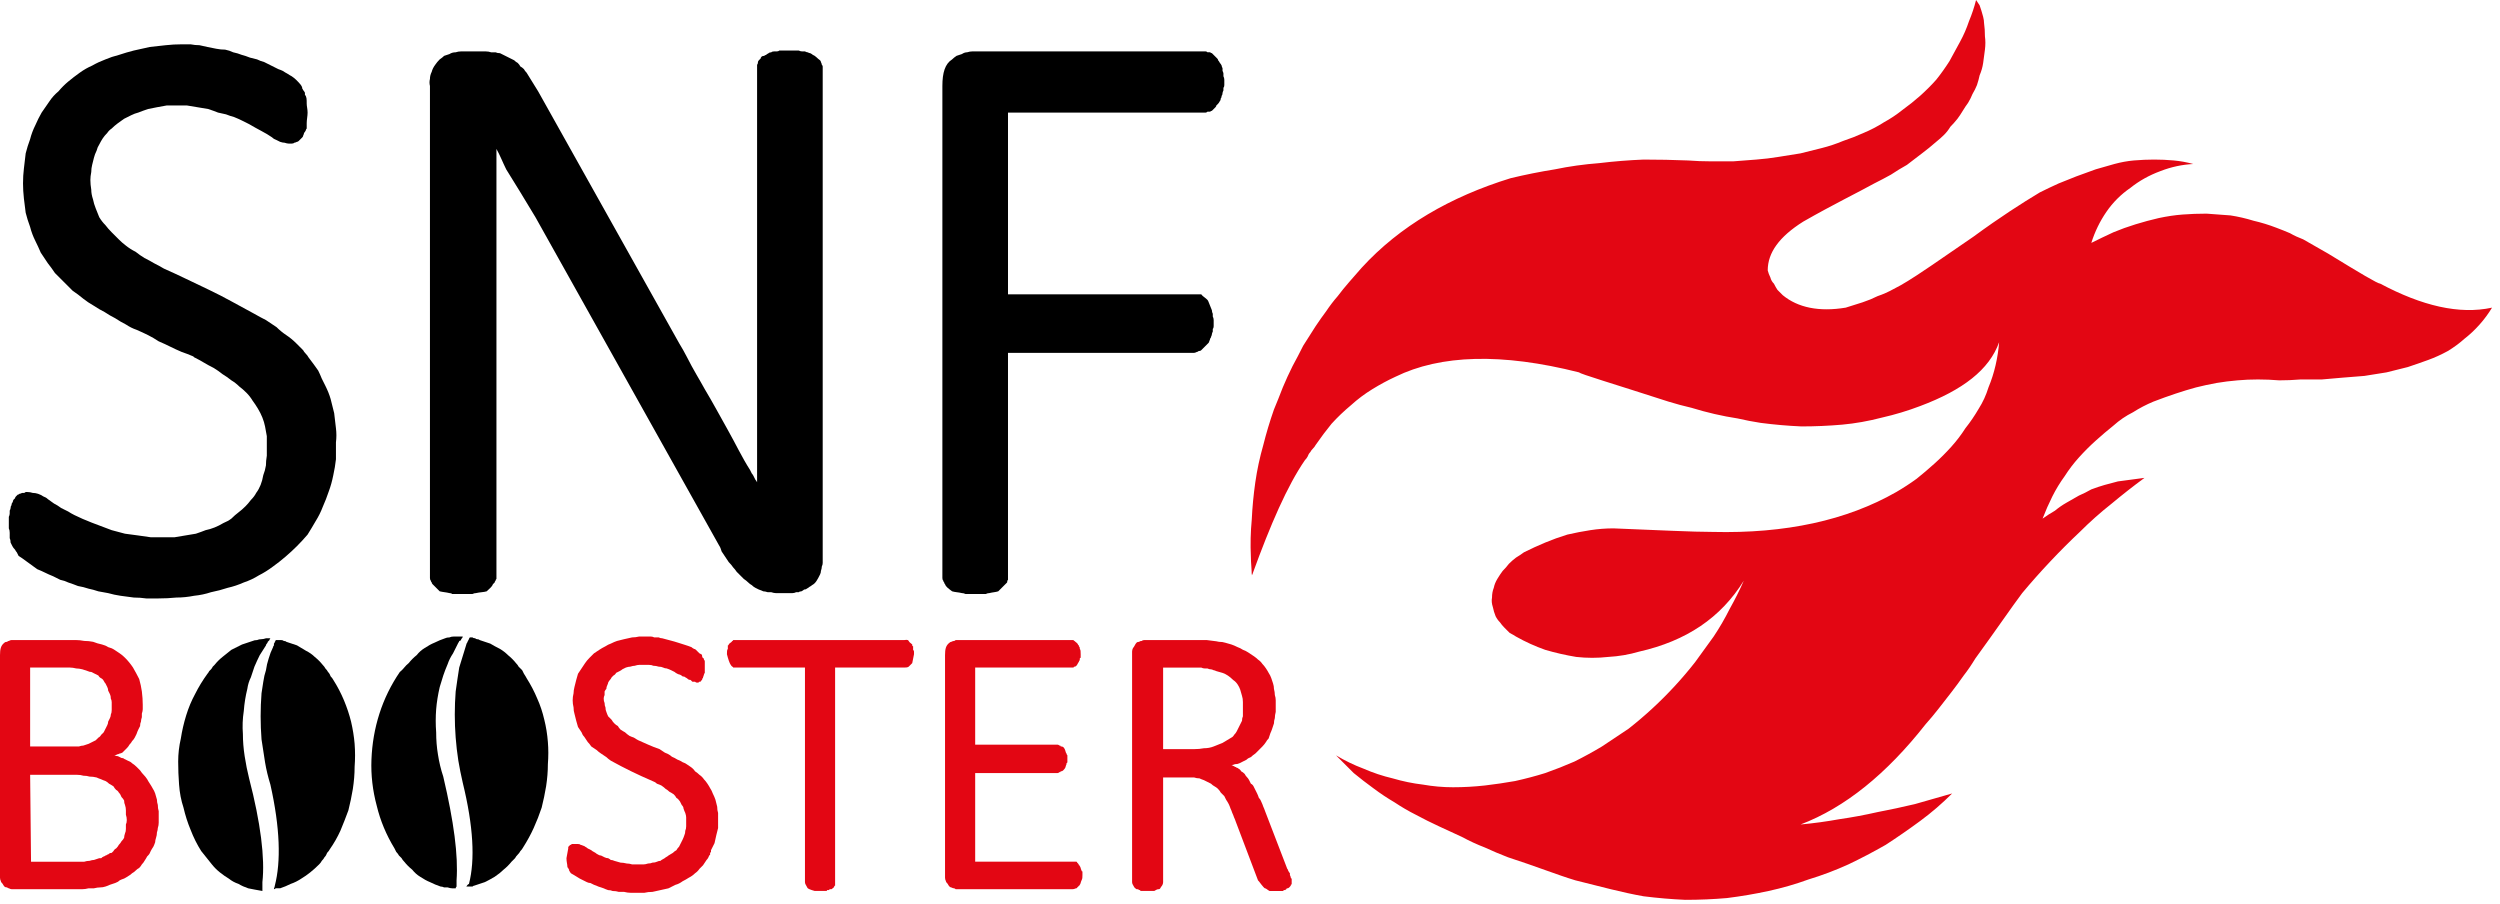
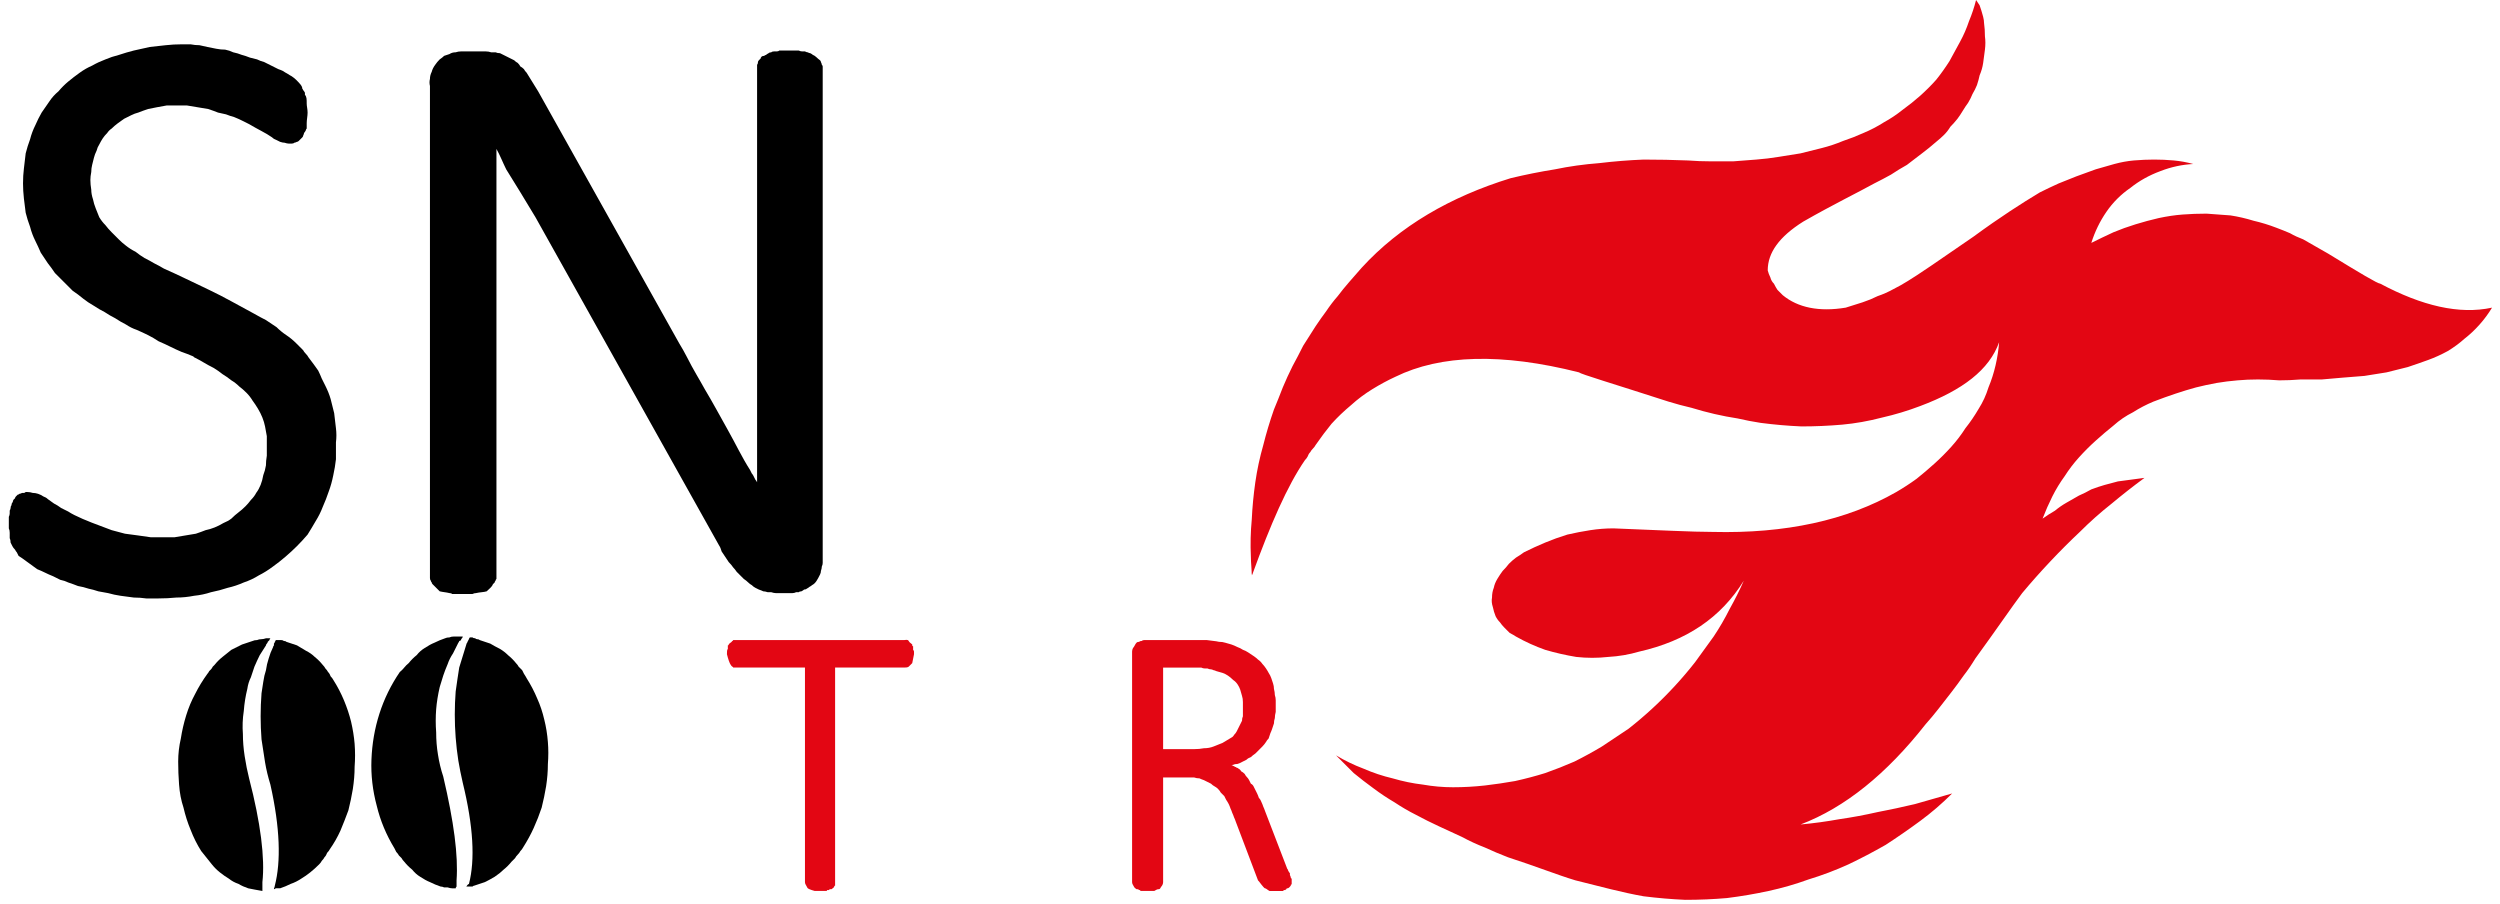
<svg xmlns="http://www.w3.org/2000/svg" version="1.2" viewBox="0 0 282 102" width="282" height="102">
  <title>snf_logo</title>
  <style>
		.s0 { fill: #e30613 } 
		.s1 { fill: #000000 } 
	</style>
  <path class="s0" d="m103.1 73.8q0-0.1 0-0.2 0 0 0-0.1 0-0.1-0.1-0.2 0 0 0-0.1 0-0.1 0-0.1 0-0.1 0-0.2-0.1 0-0.1-0.1 0 0 0-0.1c-0.2-0.2-0.3-0.2-0.4-0.4-0.1-0.2-0.4-0.1-0.5-0.1h-18.9q-0.1 0-0.1 0-0.1 0-0.2 0 0 0-0.1 0 0 0.1-0.1 0.1c-0.1 0.2-0.3 0.2-0.4 0.4q0 0.1-0.1 0.1 0 0.1 0 0.1 0 0.1 0 0.2 0 0 0 0.1c-0.1 0.1-0.1 0.3-0.1 0.6q0 0 0 0c0.3 1.2 0.5 1.3 0.6 1.4q0.1 0 0.1 0.1 0.1 0 0.1 0 0.1 0 0.2 0 0 0 0.1 0h7.7v24.2c0 0.2 0.1 0.3 0.2 0.5 0.1 0.2 0.1 0.2 0.3 0.3 0.2 0.1 0.3 0.1 0.6 0.2h1.3q0.1 0 0.1-0.1 0.1 0 0.2 0 0.1-0.1 0.1-0.1 0.1 0 0.2 0 0.3-0.2 0.3-0.3 0-0.1 0.1-0.1 0-0.1 0-0.1 0-0.1 0-0.2 0 0 0-0.1v-24.2h7.8c0.1 0 0.4 0 0.5-0.1 0.1-0.1 0.2-0.2 0.4-0.4q0 0 0 0z" />
-   <path class="s0" d="m108.1 72.2q-0.1 0-0.3 0-0.1 0.1-0.2 0.1-0.1 0-0.3 0.1-0.1 0-0.2 0.1c-0.4 0.3-0.5 0.7-0.5 1.4v24.7q0 0.2 0 0.4 0 0.2 0.1 0.4 0 0.1 0.2 0.3 0.1 0.2 0.2 0.3 0.1 0.1 0.2 0.1 0.2 0.1 0.3 0.1 0.1 0 0.2 0.1 0.2 0 0.3 0h12.9c0.2 0 0.3-0.1 0.4-0.1q0.1 0 0.1-0.1 0.1 0 0.1-0.1 0.1 0 0.1-0.1 0.1 0 0.1-0.1c0.1-0.1 0.1-0.3 0.2-0.5 0.1-0.2 0.1-0.3 0.1-0.6q0-0.1 0-0.1 0-0.1 0-0.2 0 0 0-0.1-0.1 0-0.1-0.1c-0.1-0.2-0.1-0.4-0.2-0.5q0-0.1-0.1-0.1 0-0.1-0.1-0.2 0 0-0.1-0.1 0-0.1-0.1-0.1h-11.4v-10h9.2q0.1 0 0.1 0 0.1 0 0.2-0.1 0 0 0.1 0 0-0.1 0.1-0.1c0.2 0 0.3-0.2 0.4-0.3 0.1-0.1 0.1-0.3 0.2-0.5q0-0.1 0-0.1 0.1-0.1 0.1-0.1 0-0.1 0-0.2 0 0 0-0.1 0-0.1 0-0.2 0-0.1 0-0.2 0 0 0-0.1-0.1-0.1-0.1-0.2c-0.1-0.1-0.1-0.3-0.2-0.5-0.1-0.2-0.2-0.3-0.4-0.3q-0.1 0-0.1-0.1-0.1 0-0.1 0-0.1-0.1-0.2-0.1 0 0-0.1 0h-9.2v-8.7h10.7q0.1 0 0.1 0 0.1 0 0.2 0 0 0 0.1 0 0-0.1 0.1-0.1c0.2 0 0.3-0.2 0.4-0.4q0-0.1 0.1-0.1 0-0.1 0-0.1 0.1-0.1 0.1-0.2 0 0 0-0.1 0-0.1 0.1-0.1 0-0.1 0-0.1 0-0.1 0-0.2 0 0 0-0.1c0-0.3 0-0.5-0.1-0.6q0-0.1 0-0.1 0-0.1-0.1-0.2 0 0 0-0.1-0.1 0-0.1-0.1c-0.1-0.2-0.2-0.2-0.4-0.4q-0.1 0-0.1-0.1-0.1 0-0.1 0-0.1 0-0.2 0 0 0-0.1 0z" />
  <path class="s0" d="m128.2 72.5q-0.1 0.1-0.2 0.3-0.1 0.2-0.2 0.3-0.1 0.2-0.1 0.4 0 0.2 0 0.4v25.6c0 0.2 0.1 0.3 0.2 0.5 0.1 0.2 0.2 0.2 0.3 0.3q0.1 0 0.1 0 0.1 0 0.2 0.1 0 0 0.1 0 0 0.1 0.1 0.1h1.5c0.2-0.1 0.3-0.2 0.5-0.2 0.2 0 0.2-0.2 0.3-0.3 0.1-0.1 0.2-0.3 0.2-0.5v-11.8h2.4q0.3 0 0.6 0 0.2 0 0.5 0 0.3 0.1 0.6 0.1 0.2 0.1 0.5 0.2 0.2 0.1 0.4 0.2 0.2 0.1 0.4 0.2 0.2 0.2 0.4 0.3 0.2 0.1 0.4 0.3 0.2 0.2 0.3 0.4 0.2 0.2 0.4 0.4 0.1 0.2 0.2 0.4 0.2 0.3 0.3 0.5 0.1 0.2 0.2 0.5 0.1 0.2 0.2 0.5 0.1 0.2 0.2 0.5 0.1 0.2 0.2 0.5l2.5 6.6c0.2 0.2 0.3 0.4 0.4 0.5 0.1 0.1 0.3 0.4 0.4 0.4 0.1 0 0.3 0.2 0.5 0.3h1.5q0.1 0 0.1-0.1 0.1 0 0.2 0 0-0.1 0.1-0.1 0-0.1 0.1-0.1c0.2 0 0.3-0.2 0.4-0.3q0 0 0-0.1 0.1 0 0.1-0.1 0 0 0-0.1 0 0 0-0.1 0-0.1 0-0.1 0-0.1 0-0.2 0 0 0-0.1-0.1 0-0.1-0.1 0-0.1-0.1-0.3 0-0.1 0-0.2-0.1-0.1-0.2-0.3 0-0.1-0.1-0.2l-2.5-6.5q-0.1-0.3-0.2-0.5-0.1-0.3-0.2-0.5-0.1-0.3-0.3-0.5-0.1-0.3-0.2-0.5-0.1-0.2-0.2-0.4-0.1-0.2-0.2-0.4-0.1-0.2-0.3-0.3-0.1-0.2-0.2-0.4-0.1-0.2-0.3-0.4-0.1-0.1-0.2-0.3-0.2-0.2-0.4-0.3-0.1-0.2-0.3-0.3-0.1-0.1-0.2-0.1-0.1-0.1-0.2-0.1-0.1-0.1-0.2-0.1-0.1-0.1-0.2-0.1 0.2 0 0.4-0.1 0.3 0 0.5-0.1 0.2-0.1 0.4-0.2 0.2-0.1 0.4-0.2 0.2-0.2 0.5-0.3 0.2-0.2 0.5-0.4 0.2-0.2 0.4-0.4 0.2-0.2 0.4-0.4 0.2-0.2 0.4-0.5 0.1-0.2 0.3-0.4 0.1-0.3 0.2-0.6 0.1-0.2 0.2-0.5 0.1-0.3 0.2-0.6 0-0.3 0.1-0.6 0-0.3 0.1-0.7 0-0.3 0-0.6 0-0.3 0-0.7 0-0.3-0.1-0.6 0-0.3-0.1-0.7 0-0.3-0.1-0.6-0.1-0.3-0.2-0.6-0.1-0.3-0.3-0.6-0.1-0.2-0.3-0.5-0.2-0.3-0.4-0.5-0.2-0.3-0.5-0.5-0.2-0.2-0.5-0.4-0.3-0.2-0.6-0.4-0.3-0.2-0.6-0.3-0.3-0.2-0.6-0.3-0.4-0.2-0.7-0.3-0.3-0.1-0.7-0.2-0.3-0.1-0.7-0.1c-0.4-0.1-0.8-0.1-1.4-0.2h-6.7q-0.2 0-0.3 0-0.2 0-0.3 0.1-0.2 0-0.3 0.1-0.2 0-0.3 0.1zm11.4 4.7q0.2 0.3 0.3 0.6 0.1 0.4 0.2 0.7 0.1 0.3 0.1 0.7 0 0.3 0 0.7 0 0.2 0 0.5 0 0.2 0 0.4-0.1 0.2-0.1 0.5-0.1 0.2-0.2 0.4-0.1 0.2-0.2 0.4-0.1 0.2-0.2 0.4-0.1 0.2-0.3 0.4-0.1 0.2-0.3 0.3-0.5 0.3-1 0.6-0.5 0.2-1 0.4-0.5 0.2-1.1 0.2-0.5 0.1-1.1 0.1h-3.5v-9.2h2.9q0.2 0 0.5 0 0.2 0 0.4 0 0.2 0 0.5 0 0.2 0.1 0.4 0.1 0.2 0 0.3 0 0.2 0.1 0.4 0.1 0.1 0 0.3 0.1 0.1 0 0.3 0.1 0.4 0.1 0.7 0.2 0.3 0.1 0.6 0.3 0.3 0.2 0.6 0.5 0.3 0.2 0.5 0.5z" />
  <path class="s1" d="m31.1 72.2q0 0.1-0.1 0.2 0 0.1-0.1 0.2 0 0.1 0 0.2-0.1 0.1-0.1 0.2-0.3 0.6-0.5 1.3-0.2 0.6-0.3 1.3-0.2 0.6-0.3 1.3-0.1 0.6-0.2 1.3-0.1 1.3-0.1 2.6 0 1.3 0.1 2.6 0.2 1.3 0.4 2.6 0.2 1.2 0.6 2.5c1.1 4.9 1.2 8.7 0.5 11.4 0 0.1-0.1 0.3-0.1 0.4q0.1 0 0.2-0.1 0.1 0 0.1 0 0.1 0 0.2 0 0.1 0 0.2 0 0.6-0.2 1.2-0.5 0.6-0.2 1.2-0.6 0.5-0.3 1-0.7 0.5-0.4 1-0.9 0.2-0.2 0.3-0.4 0.2-0.2 0.3-0.4 0.2-0.2 0.3-0.5 0.2-0.2 0.3-0.4 0.7-1 1.2-2.1 0.5-1.2 0.9-2.3 0.3-1.2 0.5-2.4 0.2-1.3 0.2-2.5 0.1-1.3 0-2.6-0.1-1.2-0.4-2.5-0.3-1.2-0.8-2.4-0.5-1.2-1.2-2.3-0.1-0.2-0.3-0.4-0.1-0.3-0.3-0.5-0.1-0.2-0.3-0.4-0.1-0.2-0.3-0.4-0.4-0.5-0.9-0.9-0.4-0.4-1-0.7-0.5-0.3-1-0.6-0.6-0.2-1.2-0.4-0.1-0.1-0.3-0.1-0.1-0.1-0.3-0.1-0.1 0-0.3 0-0.1 0-0.3 0z" />
  <path class="s1" d="m30 72.8q0-0.1 0.1-0.2 0.1-0.1 0.1-0.2 0.1-0.1 0.2-0.2 0-0.1 0.1-0.2-0.3 0-0.5 0-0.3 0.1-0.5 0.1-0.3 0-0.5 0.1-0.3 0-0.5 0.1-0.6 0.2-1.2 0.4-0.6 0.3-1.2 0.6-0.5 0.4-1 0.8-0.5 0.4-0.9 0.9-0.1 0.1-0.2 0.2-0.1 0.2-0.2 0.3-0.1 0.1-0.2 0.2-0.1 0.2-0.2 0.3-0.8 1.1-1.4 2.3-0.6 1.1-1 2.4-0.4 1.3-0.6 2.6-0.3 1.3-0.3 2.6 0 1.3 0.1 2.6 0.1 1.4 0.5 2.6 0.3 1.3 0.8 2.5 0.5 1.3 1.2 2.4l1.2 1.5q0.4 0.5 0.9 0.9 0.5 0.4 1 0.7 0.5 0.4 1.1 0.6 0.5 0.3 1.1 0.5c0.5 0.1 1 0.2 1.6 0.3v-1c0.3-2.7-0.2-6.7-1.5-11.7q-0.3-1.2-0.5-2.5-0.2-1.3-0.2-2.5-0.1-1.3 0.1-2.6 0.1-1.3 0.4-2.5 0.1-0.7 0.4-1.3 0.2-0.6 0.4-1.2 0.3-0.7 0.6-1.3 0.3-0.5 0.7-1.1z" />
  <path class="s1" d="m53 71.9q-0.1 0.1-0.1 0.2-0.1 0.1-0.1 0.2-0.1 0.1-0.1 0.2-0.1 0.1-0.1 0.2-0.2 0.6-0.4 1.3-0.2 0.6-0.4 1.3-0.1 0.7-0.2 1.3-0.1 0.7-0.2 1.4-0.1 1.3-0.1 2.6 0 1.3 0.1 2.6 0.1 1.3 0.3 2.6 0.2 1.2 0.5 2.5c1.2 4.9 1.4 8.7 0.7 11.4-0.2 0.1-0.2 0.2-0.3 0.3q0.1 0 0.2 0 0.1 0 0.3 0 0.1 0 0.2 0 0.1-0.1 0.2-0.1 0.6-0.2 1.2-0.4 0.6-0.3 1.1-0.6 0.6-0.4 1-0.8 0.5-0.4 0.9-0.9 0.2-0.2 0.4-0.4 0.1-0.2 0.3-0.4 0.2-0.2 0.3-0.4 0.2-0.2 0.3-0.4 0.7-1.1 1.2-2.2 0.5-1.1 0.9-2.3 0.3-1.2 0.5-2.4 0.2-1.3 0.2-2.5 0.1-1.3 0-2.5-0.1-1.3-0.4-2.5-0.3-1.3-0.8-2.4-0.5-1.2-1.2-2.3-0.1-0.2-0.3-0.5-0.1-0.2-0.2-0.4-0.2-0.2-0.4-0.4-0.1-0.2-0.3-0.4-0.4-0.5-0.9-0.9-0.4-0.4-0.9-0.7-0.6-0.3-1.1-0.6-0.6-0.2-1.2-0.4-0.1-0.1-0.3-0.1-0.1 0-0.2-0.1-0.2 0-0.3-0.1-0.2 0-0.3 0z" />
  <path class="s1" d="m52.2 71.8q-0.3 0-0.5 0-0.3 0-0.5 0-0.3 0-0.5 0.1-0.3 0-0.5 0.1-0.6 0.2-1.2 0.5-0.5 0.2-1.1 0.6-0.5 0.3-0.9 0.8-0.5 0.4-0.9 0.9c-0.4 0.3-0.6 0.7-1 1q-1.5 2.2-2.3 4.7-0.8 2.5-0.9 5.2-0.1 2.6 0.6 5.2 0.6 2.5 2 4.8 0.1 0.2 0.2 0.4 0.2 0.2 0.3 0.4 0.2 0.2 0.3 0.3 0.1 0.2 0.3 0.4 0.4 0.5 0.9 0.9 0.4 0.5 0.9 0.8 0.6 0.4 1.1 0.6 0.6 0.3 1.2 0.5 0.2 0 0.4 0.1 0.2 0 0.4 0 0.3 0.1 0.5 0.1 0.2 0 0.4 0 0-0.1 0.1-0.2 0-0.1 0-0.2 0-0.2 0-0.3 0-0.1 0-0.2c0.2-2.8-0.3-6.6-1.5-11.7q-0.4-1.2-0.6-2.5-0.2-1.2-0.2-2.5-0.1-1.3 0-2.6 0.1-1.2 0.4-2.5 0.2-0.7 0.4-1.3 0.2-0.6 0.5-1.3 0.2-0.6 0.6-1.2 0.3-0.6 0.6-1.2 0.1-0.1 0.1-0.2 0.1 0 0.2-0.1 0-0.1 0.1-0.2 0.1-0.1 0.1-0.2z" />
-   <path class="s0" d="m78.9 73.7q-0.1-0.1-0.2-0.2-0.1-0.1-0.2-0.2-0.1-0.1-0.2-0.1-0.2-0.1-0.3-0.2c-0.5-0.2-0.9-0.3-1.5-0.5-0.6-0.2-1.1-0.3-1.8-0.5q-0.2 0-0.4-0.1-0.2 0-0.5 0-0.2-0.1-0.4-0.1-0.2 0-0.5 0-0.4 0-0.8 0-0.4 0.1-0.8 0.1-0.5 0.1-0.9 0.2-0.4 0.1-0.8 0.2-0.3 0.1-0.7 0.3-0.3 0.1-0.6 0.3-0.4 0.2-0.7 0.4-0.3 0.2-0.6 0.4-0.2 0.2-0.5 0.5-0.3 0.3-0.5 0.6-0.2 0.3-0.4 0.6-0.2 0.3-0.4 0.6-0.1 0.4-0.2 0.7-0.1 0.4-0.2 0.8-0.1 0.4-0.1 0.7-0.1 0.4-0.1 0.8 0 0.4 0.1 0.8 0 0.4 0.1 0.7 0.1 0.4 0.2 0.8 0.1 0.3 0.2 0.7 0.2 0.3 0.4 0.6 0.1 0.3 0.3 0.5 0.2 0.3 0.4 0.6 0.2 0.2 0.4 0.5 0.3 0.2 0.6 0.4 0.2 0.2 0.5 0.4 0.3 0.2 0.6 0.4 0.2 0.2 0.5 0.4c0.7 0.4 1.5 0.8 2.3 1.2 0.8 0.4 1.5 0.7 2.4 1.1q0.3 0.1 0.5 0.3 0.3 0.1 0.5 0.2 0.3 0.2 0.5 0.4 0.2 0.1 0.4 0.3 0.2 0.1 0.5 0.3 0.2 0.2 0.3 0.4 0.2 0.1 0.4 0.4 0.1 0.2 0.2 0.4 0.2 0.2 0.2 0.4 0.1 0.3 0.2 0.5 0.1 0.3 0.1 0.5 0 0.3 0 0.5 0 0.3 0 0.5 0 0.3-0.1 0.5 0 0.3-0.1 0.5-0.1 0.3-0.2 0.5-0.1 0.2-0.2 0.4-0.1 0.2-0.2 0.4-0.2 0.2-0.3 0.4-0.2 0.1-0.4 0.3c-0.2 0.1-0.3 0.2-0.5 0.3q-0.1 0.1-0.3 0.2-0.1 0.1-0.3 0.2-0.2 0.1-0.3 0.2-0.2 0-0.4 0.1-0.2 0.1-0.5 0.1-0.2 0.1-0.5 0.1-0.3 0.1-0.5 0.1-0.3 0-0.6 0-0.3 0-0.7 0-0.3-0.1-0.6-0.1-0.4-0.1-0.7-0.1-0.3-0.1-0.7-0.2-0.2-0.1-0.4-0.1-0.1-0.1-0.3-0.2-0.2 0-0.4-0.1-0.2-0.1-0.4-0.2c-0.2 0-0.3-0.1-0.5-0.2q-0.1-0.1-0.3-0.2-0.2-0.1-0.3-0.2-0.2-0.1-0.4-0.2-0.1-0.1-0.3-0.2-0.1-0.1-0.2-0.1-0.2-0.1-0.3-0.1-0.1-0.1-0.3-0.1-0.1 0-0.3 0h-0.4q0 0-0.1 0.1 0 0-0.1 0 0 0.1-0.1 0.1 0 0.1-0.1 0.1v0.2q0 0 0 0l-0.2 1.1c0 0.4 0.1 0.7 0.1 0.9 0 0.2 0 0.1 0.1 0.2q0 0.1 0.1 0.2 0 0.1 0 0.1 0.1 0.1 0.1 0.2 0.1 0 0.1 0.1c0.2 0.1 0.5 0.3 1 0.6q0.2 0.1 0.4 0.2 0.2 0.1 0.4 0.2 0.2 0.1 0.4 0.1 0.2 0.1 0.4 0.2 0.3 0.1 0.5 0.2 0.3 0.1 0.6 0.2 0.2 0.1 0.5 0.2 0.3 0 0.5 0.1 0.4 0 0.7 0.1 0.3 0 0.6 0 0.4 0.1 0.7 0.1 0.3 0 0.6 0 0.5 0 1 0 0.4-0.1 0.9-0.1 0.5-0.1 0.9-0.2 0.5-0.1 0.9-0.2 0.4-0.2 0.8-0.4 0.4-0.1 0.8-0.4 0.4-0.2 0.7-0.4 0.4-0.2 0.7-0.5 0.3-0.2 0.5-0.5 0.2-0.2 0.4-0.4 0.2-0.3 0.4-0.6 0.2-0.2 0.3-0.5 0.1-0.1 0.1-0.1 0-0.1 0-0.2 0.1-0.1 0.1-0.1 0-0.1 0-0.2 0.2-0.4 0.4-0.8 0.1-0.4 0.2-0.9 0.1-0.4 0.2-0.8 0-0.5 0-0.9 0-0.4 0-0.8-0.1-0.3-0.1-0.7-0.1-0.4-0.2-0.8-0.1-0.3-0.3-0.7-0.1-0.3-0.3-0.6-0.1-0.2-0.3-0.5-0.2-0.3-0.4-0.5-0.2-0.3-0.5-0.5-0.2-0.2-0.5-0.4-0.2-0.3-0.5-0.5-0.3-0.2-0.6-0.4-0.3-0.1-0.6-0.3-0.3-0.1-0.6-0.3-0.3-0.1-0.5-0.3-0.3-0.2-0.6-0.3-0.3-0.2-0.6-0.4c-0.9-0.3-1.7-0.7-2.4-1q-0.2-0.1-0.5-0.3-0.3-0.1-0.5-0.2-0.3-0.2-0.5-0.4-0.2-0.1-0.5-0.3-0.2-0.2-0.3-0.4-0.2-0.1-0.4-0.3-0.2-0.2-0.3-0.4-0.2-0.2-0.4-0.4-0.1-0.2-0.2-0.5-0.1-0.2-0.1-0.5-0.1-0.2-0.1-0.5-0.1-0.2-0.1-0.5 0-0.2 0.1-0.4 0-0.2 0-0.4 0.1-0.2 0.2-0.3 0-0.2 0.1-0.4 0.1-0.2 0.1-0.3 0.1-0.2 0.2-0.3 0.1-0.1 0.2-0.3 0.1-0.1 0.2-0.2 0.2-0.1 0.3-0.3 0.2-0.1 0.4-0.2 0.2-0.1 0.3-0.2 0.2-0.1 0.4-0.2 0.3-0.1 0.5-0.1 0.3-0.1 0.5-0.1 0.3-0.1 0.5-0.1 0.3 0 0.5 0 0.3 0 0.6 0 0.3 0 0.5 0.1 0.3 0 0.6 0.1 0.3 0 0.5 0.1 0.2 0.1 0.4 0.1 0.3 0.1 0.5 0.2 0.2 0.1 0.4 0.2 0.1 0.1 0.3 0.2 0.2 0.1 0.3 0.1 0.2 0.1 0.3 0.2 0.2 0 0.3 0.1 0.2 0.1 0.3 0.2 0.1 0.1 0.3 0.1 0.1 0.1 0.2 0.2 0.1 0 0.3 0 0.1 0.1 0.2 0.1 0.1 0 0.2 0 0-0.1 0.1-0.1 0.1 0 0.1 0 0.1-0.1 0.1-0.1 0-0.1 0.1-0.1 0-0.1 0-0.1 0-0.1 0.1-0.1 0-0.1 0-0.1c0.1-0.2 0.1-0.4 0.2-0.5v-1.1q0-0.1 0-0.1 0-0.1 0-0.1 0-0.1-0.1-0.2 0 0 0-0.1c-0.1-0.1-0.2-0.1-0.2-0.3 0-0.2-0.1-0.2-0.3-0.3z" />
-   <path class="s0" d="m0.5 72.5c-0.4 0.3-0.5 0.7-0.5 1.4v24.7q0 0.2 0 0.4 0 0.2 0.1 0.4 0 0.1 0.2 0.3 0.1 0.2 0.2 0.3 0.1 0.1 0.3 0.1 0.1 0.1 0.2 0.1 0.2 0.1 0.3 0.1 0.2 0 0.3 0h7q0.3 0 0.7 0 0.3 0 0.7-0.1 0.3 0 0.6 0 0.4-0.1 0.7-0.1 0.3 0 0.6-0.1 0.3-0.1 0.5-0.2 0.3-0.1 0.6-0.2 0.3-0.1 0.5-0.3 0.2-0.1 0.5-0.2 0.2-0.1 0.5-0.3 0.2-0.1 0.4-0.3 0.2-0.1 0.4-0.3 0.2-0.2 0.4-0.3 0.2-0.2 0.3-0.4 0.2-0.2 0.3-0.4 0.2-0.3 0.3-0.5l0.1-0.1q0.2-0.2 0.3-0.5 0.1-0.2 0.3-0.5 0.1-0.2 0.2-0.5 0-0.2 0.1-0.5 0.1-0.3 0.1-0.6 0.1-0.3 0.1-0.5 0.1-0.3 0.1-0.6 0-0.3 0-0.6 0-0.3 0-0.7-0.1-0.3-0.1-0.7-0.1-0.3-0.1-0.6-0.1-0.4-0.2-0.7-0.1-0.3-0.3-0.6-0.1-0.2-0.3-0.5-0.2-0.3-0.3-0.5-0.2-0.3-0.4-0.5-0.2-0.2-0.4-0.5-0.2-0.2-0.4-0.4-0.2-0.2-0.5-0.4-0.2-0.2-0.5-0.3-0.2-0.1-0.4-0.2-0.1-0.1-0.3-0.1-0.2-0.1-0.4-0.2-0.2 0-0.4-0.1 0.2 0 0.3-0.1 0.1 0 0.3-0.1 0.1 0 0.3-0.1 0.1-0.1 0.2-0.2 0.2-0.2 0.3-0.3 0.2-0.2 0.3-0.4 0.2-0.2 0.3-0.4 0.2-0.2 0.3-0.4 0.1-0.2 0.2-0.4 0.1-0.3 0.2-0.5 0.1-0.2 0.2-0.4 0-0.3 0.1-0.5 0-0.2 0.1-0.5 0-0.2 0-0.4 0.1-0.3 0.1-0.5 0-0.3 0-0.5 0-0.7-0.1-1.5-0.1-0.7-0.3-1.4-0.3-0.6-0.7-1.3-0.4-0.6-0.9-1.1-0.3-0.3-0.6-0.5-0.3-0.2-0.6-0.4-0.3-0.2-0.7-0.3-0.3-0.2-0.7-0.3-0.5-0.1-1-0.3-0.5-0.1-1-0.1-0.5-0.1-1-0.1-0.5 0-1 0h-5.9q-0.1 0-0.3 0-0.1 0-0.3 0.1-0.1 0-0.2 0.1-0.2 0-0.3 0.1zm9.4 3.2q0.2 0.1 0.4 0.1 0.2 0.1 0.4 0.2 0.2 0.1 0.4 0.2 0.1 0.2 0.3 0.3 0.2 0.1 0.3 0.3 0.1 0.2 0.2 0.3 0.1 0.2 0.2 0.4 0.1 0.2 0.1 0.4 0.1 0.2 0.2 0.4 0.1 0.2 0.1 0.5 0.1 0.2 0.1 0.4 0 0.3 0 0.5 0 0.2 0 0.4 0 0.3-0.1 0.5 0 0.2-0.1 0.4-0.1 0.2-0.2 0.4 0 0.2-0.1 0.4-0.1 0.2-0.2 0.4-0.1 0.2-0.2 0.4-0.1 0.1-0.3 0.3-0.1 0.2-0.3 0.3-0.2 0.2-0.3 0.3-0.2 0.1-0.4 0.2-0.2 0.1-0.4 0.2-0.3 0.1-0.6 0.2-0.2 0-0.5 0.1-0.3 0-0.6 0-0.3 0-0.6 0h-4.3v-8.9h3.8q0.3 0 0.7 0 0.3 0 0.7 0.1 0.3 0 0.7 0.1 0.3 0.1 0.6 0.2zm-6.5 11.7h4.6q0.3 0 0.7 0 0.4 0 0.7 0.1 0.4 0 0.7 0.1 0.4 0 0.8 0.1 0.2 0.1 0.5 0.2 0.2 0.1 0.5 0.2 0.2 0.1 0.4 0.3 0.2 0.1 0.5 0.3 0.1 0.2 0.3 0.4 0.2 0.1 0.3 0.3 0.2 0.2 0.3 0.5 0.2 0.2 0.3 0.4 0 0.3 0.1 0.5 0.1 0.3 0.1 0.6 0 0.3 0 0.5 0.1 0.3 0.1 0.6 0 0.3-0.1 0.5 0 0.3 0 0.5 0 0.3-0.1 0.5-0.1 0.3-0.1 0.5-0.1 0.2-0.3 0.4-0.1 0.2-0.3 0.4-0.1 0.2-0.3 0.4-0.2 0.1-0.3 0.3-0.1 0.1-0.2 0.2-0.2 0-0.3 0.1-0.1 0.1-0.2 0.1-0.1 0.1-0.2 0.1-0.1 0.1-0.2 0.1-0.1 0.1-0.2 0.1 0 0.1-0.1 0.1-0.1 0-0.2 0-0.3 0.1-0.6 0.2-0.2 0-0.5 0.1-0.3 0-0.6 0.1-0.3 0-0.5 0h-5.5z" />
-   <path class="s1" d="m107.4 6.7c-0.8 0.5-1.1 1.5-1.1 3v55.3q0 0.1 0 0.2 0 0.2 0.1 0.3 0 0.1 0.1 0.2 0 0.1 0.1 0.2c0.1 0.3 0.4 0.5 0.8 0.8 0.3 0.1 0.7 0.1 1.1 0.2q0.2 0 0.4 0.1 0.2 0 0.3 0 0.2 0 0.4 0 0.2 0 0.4 0 0.2 0 0.4 0 0.2 0 0.4 0 0.2 0 0.4 0 0.2-0.1 0.4-0.1c0.4-0.1 0.7-0.1 1-0.2q0.1-0.1 0.2-0.2 0.1-0.1 0.2-0.2 0.1-0.1 0.2-0.2 0.1-0.1 0.2-0.2 0.1-0.1 0.2-0.2 0-0.2 0.1-0.3 0-0.2 0-0.3 0-0.2 0-0.3v-25h20.7q0.1 0 0.3 0 0.1 0 0.3-0.1 0.1 0 0.2-0.1 0.2 0 0.3-0.1 0.1-0.1 0.2-0.2 0.1-0.1 0.2-0.2 0.1-0.1 0.2-0.2 0.1-0.1 0.2-0.2 0.1-0.1 0.1-0.2 0.1-0.2 0.1-0.3 0.1-0.1 0.1-0.2 0.1-0.2 0.1-0.3 0-0.1 0.1-0.3 0-0.1 0-0.3 0.1-0.1 0.1-0.3 0-0.1 0-0.3 0-0.2 0-0.4 0-0.2-0.1-0.4 0-0.1 0-0.3-0.1-0.2-0.1-0.4c-0.1-0.3-0.3-0.7-0.4-1-0.1-0.3-0.6-0.5-0.8-0.8h-21.8v-20.5h22q0.1 0 0.3 0 0.1 0 0.2-0.1 0.1 0 0.3 0 0.1-0.1 0.2-0.1 0.1-0.1 0.2-0.2 0.1-0.1 0.2-0.2 0.1-0.1 0.1-0.2 0.1-0.1 0.2-0.2 0.1-0.1 0.2-0.3 0.1-0.1 0.1-0.3 0.1-0.1 0.1-0.3 0.1-0.1 0.1-0.3 0-0.1 0.1-0.3 0-0.1 0-0.3 0.1-0.1 0.1-0.3 0-0.1 0-0.3 0-0.2 0-0.3 0-0.2-0.1-0.4 0-0.1 0-0.3 0-0.1-0.1-0.3 0-0.2 0-0.3-0.1-0.2-0.1-0.3-0.1-0.2-0.2-0.3-0.1-0.2-0.2-0.3 0-0.1-0.1-0.2-0.1-0.1-0.2-0.2-0.1-0.1-0.2-0.2-0.1-0.1-0.2-0.2-0.1 0-0.2-0.1-0.1 0-0.3 0-0.1-0.1-0.2-0.1-0.1 0-0.3 0h-26q-0.3 0-0.6 0.1-0.3 0-0.6 0.2-0.3 0.1-0.6 0.2-0.3 0.2-0.5 0.4z" />
  <path class="s1" d="m60.7 10.3c-0.5-0.8-1-1.6-1.3-2.1q-0.2-0.2-0.3-0.4-0.2-0.2-0.4-0.3-0.1-0.2-0.3-0.4-0.2-0.1-0.4-0.3-0.2-0.1-0.4-0.2-0.2-0.1-0.4-0.2-0.2-0.1-0.4-0.2-0.2-0.1-0.4-0.2-0.3 0-0.5-0.1-0.3 0-0.5 0-0.3-0.1-0.6-0.1-0.2 0-0.5 0h-2.3q-0.3 0-0.6 0.1-0.4 0-0.7 0.2-0.3 0.1-0.6 0.2-0.2 0.2-0.5 0.4-0.3 0.3-0.5 0.6-0.3 0.4-0.4 0.8-0.2 0.4-0.2 0.8-0.1 0.4 0 0.8v55.3q0 0.1 0 0.2 0 0.2 0.1 0.3 0 0.1 0.1 0.2 0 0.1 0.1 0.2 0.1 0.1 0.2 0.2 0.1 0.1 0.2 0.2 0.1 0.1 0.2 0.2 0.1 0.1 0.2 0.2c0.4 0.1 0.7 0.1 1.1 0.2q0.2 0 0.3 0.1 0.2 0 0.4 0 0.2 0 0.3 0 0.2 0 0.4 0 0.2 0 0.4 0 0.2 0 0.4 0 0.2 0 0.4 0 0.2-0.1 0.4-0.1c0.4-0.1 0.9-0.1 1.2-0.2 0.3-0.3 0.6-0.5 0.7-0.8q0.1-0.1 0.2-0.2 0-0.1 0.1-0.2 0-0.1 0.1-0.2 0-0.2 0-0.3v-48.2c0.4 0.7 0.7 1.5 1.1 2.3q1.5 2.4 3.3 5.4l20.7 37q0.2 0.3 0.3 0.7 0.2 0.3 0.4 0.6 0.2 0.3 0.4 0.6 0.3 0.3 0.5 0.6 0.2 0.2 0.4 0.5 0.2 0.2 0.4 0.4 0.2 0.2 0.4 0.4 0.3 0.2 0.5 0.4 0.2 0.2 0.4 0.3 0.2 0.2 0.4 0.3 0.2 0.1 0.4 0.2 0.3 0.1 0.5 0.2 0.2 0 0.5 0.1 0.2 0 0.4 0 0.3 0.1 0.5 0.1 0.3 0 0.5 0h1.1q0.2 0 0.3 0 0.2 0 0.4-0.1 0.1 0 0.3 0 0.1-0.1 0.3-0.1 0.2-0.1 0.3-0.2 0.2 0 0.3-0.1 0.2-0.1 0.3-0.2 0.2-0.1 0.3-0.2c0.4-0.2 0.6-0.6 0.9-1.2q0.1-0.2 0.1-0.4 0.1-0.3 0.1-0.5 0.1-0.2 0.1-0.4 0-0.3 0-0.5v-55.2q0-0.1 0-0.3 0-0.1-0.1-0.2 0-0.1-0.1-0.3 0-0.1-0.1-0.2c-0.3-0.2-0.5-0.5-0.8-0.6q-0.1-0.1-0.3-0.2-0.1 0-0.3-0.1-0.1 0-0.3-0.1-0.1 0-0.3 0-0.2 0-0.4-0.1-0.2 0-0.3 0-0.2 0-0.4 0-0.2 0-0.4 0-0.2 0-0.4 0-0.1 0-0.3 0-0.2 0-0.4 0-0.1 0.1-0.3 0.1-0.2 0-0.3 0-0.2 0-0.3 0.1-0.2 0-0.3 0.1-0.2 0.1-0.3 0.2-0.1 0-0.2 0.1-0.2 0-0.3 0.1-0.1 0.1-0.1 0.2-0.1 0.1-0.2 0.2-0.1 0.1-0.1 0.2 0 0.2-0.1 0.3 0 0.1 0 0.2 0 0.2 0 0.3v46.6q-0.1-0.2-0.2-0.3-0.1-0.2-0.2-0.4-0.1-0.2-0.2-0.3-0.1-0.2-0.2-0.4c-0.9-1.4-1.6-2.9-2.5-4.5-0.9-1.6-1.7-3.1-2.6-4.6-0.6-1.1-1.3-2.2-2-3.6-0.3-0.6-0.6-1.1-0.9-1.6z" />
  <path class="s1" d="m34.1 10c0-0.3-0.3-0.6-0.7-1q-0.2-0.2-0.5-0.4-0.2-0.1-0.5-0.3-0.2-0.1-0.5-0.3-0.2-0.1-0.5-0.2-0.4-0.2-0.8-0.4-0.4-0.2-0.8-0.4-0.4-0.1-0.8-0.3-0.4-0.1-0.8-0.2-0.5-0.2-0.9-0.3-0.5-0.2-1-0.3-0.4-0.2-0.9-0.3-0.5 0-1-0.1-0.5-0.1-1-0.2-0.4-0.1-0.9-0.2-0.5 0-1-0.1-0.5 0-1 0-0.9 0-1.8 0.1-0.9 0.1-1.8 0.2-0.9 0.2-1.8 0.4-0.8 0.2-1.7 0.5-0.8 0.2-1.5 0.5-0.8 0.3-1.5 0.7-0.7 0.3-1.4 0.8-0.7 0.5-1.3 1-0.6 0.5-1.1 1.1-0.6 0.5-1 1.1-0.5 0.7-0.9 1.3-0.4 0.7-0.7 1.4-0.4 0.8-0.6 1.6-0.3 0.8-0.5 1.6-0.1 0.9-0.2 1.7-0.1 0.8-0.1 1.7 0 0.8 0.1 1.7 0.1 0.8 0.2 1.6 0.2 0.8 0.5 1.6 0.2 0.8 0.6 1.6 0.3 0.6 0.6 1.3 0.4 0.6 0.8 1.2 0.4 0.5 0.8 1.1 0.5 0.5 1 1 0.5 0.5 1 1 0.6 0.4 1.2 0.9 0.5 0.4 1.2 0.8 0.6 0.4 1.2 0.7 0.6 0.4 1.2 0.7 0.6 0.4 1.2 0.7 0.6 0.4 1.2 0.6 0.7 0.3 1.3 0.6 0.6 0.3 1.2 0.7 0.7 0.3 1.3 0.6 0.6 0.3 1.3 0.6 0.6 0.2 1.3 0.5l0.1 0.1q0.6 0.3 1.1 0.6 0.5 0.3 1.1 0.6 0.5 0.3 1 0.7 0.5 0.3 1 0.7 0.5 0.3 0.9 0.7 0.4 0.3 0.8 0.7 0.4 0.4 0.7 0.9 0.3 0.4 0.6 0.9 0.3 0.5 0.5 1 0.2 0.5 0.3 1 0.1 0.6 0.2 1.1 0 0.6 0 1.1 0 0.6 0 1.1-0.1 0.6-0.1 1.1-0.1 0.6-0.3 1.1-0.1 0.6-0.3 1.1-0.2 0.5-0.5 0.9-0.2 0.4-0.6 0.8-0.3 0.4-0.6 0.7-0.4 0.4-0.8 0.7-0.4 0.3-0.8 0.7-0.4 0.3-0.9 0.5-0.5 0.3-1 0.5-0.5 0.2-1 0.3-0.5 0.2-1.1 0.4-0.6 0.1-1.2 0.2-0.6 0.1-1.2 0.2-0.6 0-1.2 0-0.7 0-1.5 0-0.7-0.1-1.4-0.2-0.8-0.1-1.5-0.2-0.8-0.2-1.5-0.4c-1.6-0.6-3-1.1-4.2-1.7q-0.4-0.2-0.7-0.4-0.4-0.2-0.8-0.4-0.4-0.3-0.8-0.5-0.3-0.2-0.7-0.5-0.2-0.2-0.5-0.3-0.3-0.2-0.6-0.3-0.3-0.1-0.6-0.1-0.3-0.1-0.6-0.1-0.1 0-0.2 0-0.1 0.1-0.2 0.1-0.1 0-0.2 0-0.2 0.1-0.3 0.1-0.1 0.1-0.2 0.1-0.1 0.1-0.2 0.2-0.1 0.1-0.1 0.2-0.1 0.1-0.2 0.2 0 0.1-0.1 0.3-0.1 0.1-0.1 0.3-0.1 0.1-0.1 0.3 0 0.1-0.1 0.3 0 0.2 0 0.3 0 0.2-0.1 0.4 0 0.2 0 0.3 0 0.2 0 0.4 0 0.3 0 0.6 0.1 0.2 0.1 0.5 0 0.3 0 0.6 0.1 0.2 0.1 0.5 0.1 0.2 0.2 0.4 0.1 0.2 0.3 0.4 0.1 0.2 0.2 0.3 0.1 0.2 0.2 0.4c0.5 0.3 1.1 0.8 2.1 1.5q0.5 0.2 0.9 0.4 0.4 0.2 0.9 0.4 0.4 0.2 0.8 0.4 0.5 0.1 0.9 0.3 0.6 0.2 1.1 0.4 0.6 0.1 1.2 0.3 0.5 0.1 1.1 0.3 0.6 0.1 1.1 0.2 0.7 0.2 1.4 0.3 0.7 0.1 1.5 0.2 0.7 0 1.4 0.1 0.7 0 1.4 0 1 0 2-0.1 1 0 2-0.2 1-0.1 1.9-0.4 1-0.2 1.9-0.5 0.9-0.2 1.8-0.6 0.9-0.3 1.7-0.8 0.8-0.4 1.6-1 0.7-0.5 1.4-1.1 0.7-0.6 1.3-1.2 0.6-0.6 1.2-1.3 0.5-0.8 0.9-1.5 0.5-0.8 0.8-1.6 0.4-0.9 0.7-1.8 0.3-0.8 0.5-1.8 0.2-0.9 0.3-1.8 0-1 0-1.9 0.1-0.8 0-1.6-0.1-0.9-0.2-1.7-0.2-0.8-0.4-1.6-0.2-0.7-0.6-1.5-0.2-0.4-0.4-0.8-0.2-0.5-0.4-0.9-0.3-0.4-0.5-0.7-0.3-0.4-0.6-0.8-0.1-0.2-0.3-0.4-0.2-0.2-0.3-0.4-0.2-0.2-0.4-0.4-0.2-0.2-0.4-0.4-0.5-0.5-1.1-0.9-0.6-0.4-1.1-0.9-0.6-0.4-1.2-0.8-0.6-0.3-1.3-0.7c-1.7-0.9-3.4-1.9-5.1-2.7-1.7-0.8-3.5-1.7-5.1-2.4q-0.5-0.3-1.1-0.6-0.5-0.3-1.1-0.6-0.5-0.3-1-0.7-0.6-0.3-1.1-0.7-0.4-0.3-0.8-0.7-0.4-0.4-0.8-0.8-0.4-0.4-0.7-0.8-0.4-0.4-0.7-0.9-0.2-0.5-0.4-1-0.2-0.5-0.3-1-0.2-0.6-0.2-1.1-0.1-0.6-0.1-1.1 0-0.4 0.1-0.9 0-0.4 0.1-0.8 0.1-0.4 0.2-0.8 0.1-0.4 0.3-0.8 0.1-0.4 0.3-0.7 0.2-0.4 0.4-0.7 0.2-0.3 0.5-0.6 0.2-0.3 0.5-0.5 0.3-0.3 0.7-0.6 0.3-0.2 0.7-0.5 0.4-0.2 0.8-0.4 0.4-0.2 0.8-0.3 0.5-0.2 1.1-0.4 0.5-0.1 1-0.2 0.6-0.1 1.1-0.2 0.6 0 1.1 0 0.6 0 1.2 0 0.6 0.1 1.2 0.2 0.6 0.1 1.2 0.2 0.6 0.2 1.1 0.4 0.5 0.1 0.9 0.2 0.5 0.2 0.9 0.3 0.5 0.2 0.9 0.4 0.4 0.2 0.8 0.4c1 0.6 1.9 1 2.6 1.5q0.2 0.2 0.5 0.3 0.2 0.1 0.4 0.2 0.3 0.1 0.5 0.1 0.3 0.1 0.5 0.1 0.2 0 0.3 0 0.2 0 0.3-0.1 0.1 0 0.3-0.1 0.1 0 0.2-0.1 0.1-0.1 0.2-0.2 0.1-0.1 0.2-0.2 0.1-0.1 0.1-0.2 0.1-0.2 0.1-0.3 0.1-0.1 0.2-0.3 0-0.1 0.1-0.2 0-0.2 0-0.3 0-0.2 0-0.3c0-0.4 0.1-0.8 0.1-1.2 0-0.4-0.1-0.7-0.1-1 0-0.5 0-0.8-0.2-1q0-0.1 0-0.2 0-0.1-0.1-0.2 0-0.1-0.1-0.1 0-0.1-0.1-0.2z" />
  <path class="s0" d="m268.5 32c-0.3 0-2.3-1.2-5.9-3.4q-0.7-0.4-1.4-0.8-0.7-0.4-1.4-0.8-0.8-0.3-1.5-0.7-0.7-0.3-1.5-0.6-1.3-0.5-2.6-0.8-1.3-0.4-2.6-0.6-1.4-0.1-2.7-0.2-1.4 0-2.7 0.1-1.3 0.1-2.7 0.4-1.3 0.3-2.6 0.7-1.3 0.4-2.5 0.9-1.3 0.6-2.5 1.2 0.6-1.9 1.7-3.5 1.1-1.6 2.7-2.7 1.5-1.2 3.4-1.9 1.8-0.7 3.7-0.8-1.1-0.3-2.2-0.4-1.1-0.1-2.2-0.1-1.1 0-2.3 0.1-1.1 0.1-2.2 0.4-1.1 0.3-2.1 0.6-1.1 0.4-2.2 0.8-1 0.4-2 0.8-1.1 0.5-2.1 1c-2 1.2-4.5 2.8-7.5 5-3.9 2.7-6.4 4.4-7.4 5q-0.8 0.5-1.6 0.9-0.9 0.5-1.8 0.8-0.8 0.4-1.7 0.7-0.9 0.3-1.9 0.6c-3 0.5-5.4 0-7.1-1.4q-0.3-0.3-0.6-0.6-0.2-0.3-0.4-0.7-0.3-0.3-0.4-0.7-0.2-0.4-0.3-0.8c0-2 1.3-3.8 4-5.5 3.5-2 6.2-3.3 8-4.3q1-0.5 1.9-1 0.9-0.6 1.8-1.1 0.8-0.6 1.7-1.3 0.8-0.6 1.6-1.3 0.5-0.4 0.9-0.8 0.4-0.4 0.7-0.9 0.4-0.4 0.8-0.9 0.3-0.4 0.6-0.9 0.3-0.5 0.6-0.9 0.3-0.5 0.5-1 0.3-0.5 0.5-1 0.2-0.6 0.3-1.1 0.3-0.7 0.4-1.4 0.1-0.8 0.2-1.5 0.1-0.8 0-1.5 0-0.8-0.1-1.5 0-0.3-0.1-0.7-0.1-0.3-0.2-0.7-0.1-0.3-0.2-0.6-0.2-0.3-0.4-0.6-0.3 1.2-0.8 2.4-0.4 1.2-1 2.3-0.6 1.1-1.2 2.2-0.7 1.1-1.5 2.1-0.8 0.9-1.8 1.8-0.9 0.8-2 1.6-1 0.8-2.1 1.4-1.1 0.7-2.3 1.2-1.1 0.5-2.3 0.9-1.2 0.5-2.4 0.8-1.2 0.3-2.4 0.6-1.2 0.2-2.5 0.4-1.2 0.2-2.5 0.3-1.3 0.1-2.6 0.2-1.2 0-2.5 0-1.3 0-2.6-0.1-2.5-0.1-5-0.1-2.5 0.1-5 0.4-2.6 0.2-5 0.7-2.5 0.4-5 1c-6.8 2.1-12.5 5.4-16.8 10.1q-0.7 0.8-1.4 1.6-0.7 0.8-1.3 1.6-0.7 0.8-1.3 1.7-0.6 0.8-1.2 1.7-0.7 1.1-1.4 2.2-0.6 1.2-1.2 2.3-0.6 1.2-1.1 2.4-0.5 1.3-1 2.5-0.7 2-1.2 4-0.6 2.1-0.9 4.2-0.3 2.1-0.4 4.2-0.2 2.1-0.1 4.2c0 0.7 0.1 1.4 0.1 2.2q0 0 0-0.1 0 0 0-0.1 0.1 0 0.1 0 0-0.1 0-0.1c2-5.5 3.9-9.9 5.9-12.8q0.2-0.2 0.3-0.4 0.1-0.3 0.3-0.5 0.1-0.2 0.3-0.4 0.2-0.2 0.3-0.4 0.9-1.3 1.8-2.4 1-1.1 2.2-2.1 1.1-1 2.4-1.8 1.3-0.8 2.6-1.4c5.1-2.5 12-2.7 20.7-0.5 0.2 0.2 3.6 1.2 10.1 3.3q1.3 0.4 2.6 0.7 1.3 0.4 2.6 0.7 1.3 0.3 2.6 0.5 1.3 0.3 2.6 0.5 2.3 0.3 4.6 0.4 2.3 0 4.6-0.2 2.2-0.2 4.5-0.8 2.2-0.5 4.3-1.3c4.8-1.8 7.8-4.1 8.9-7.2q-0.1 1.3-0.4 2.6-0.3 1.3-0.8 2.5-0.4 1.3-1.1 2.4-0.7 1.2-1.5 2.2-0.7 1.1-1.6 2.1-0.9 1-1.9 1.9-1 0.9-2 1.7-1.1 0.8-2.3 1.5-8.4 4.8-20.7 4.5c-2.3 0-6.1-0.2-11.2-0.4q-1.3 0-2.6 0.2-1.3 0.2-2.6 0.5-1.3 0.4-2.5 0.9-1.2 0.5-2.4 1.1-0.4 0.3-0.9 0.6-0.4 0.3-0.8 0.7-0.3 0.4-0.7 0.8-0.3 0.4-0.6 0.9-0.3 0.5-0.4 1-0.2 0.5-0.2 1.1-0.1 0.5 0.1 1.1 0.1 0.5 0.3 1 0.2 0.4 0.5 0.7 0.2 0.3 0.5 0.6 0.3 0.3 0.6 0.6 0.4 0.2 0.7 0.4 1.6 0.9 3.3 1.5 1.7 0.5 3.5 0.8 1.8 0.2 3.6 0 1.8-0.1 3.5-0.6c5.3-1.2 9.2-3.8 11.8-8q-0.7 1.6-1.6 3.2-0.8 1.6-1.8 3.1-1 1.4-2.1 2.9-1.1 1.4-2.3 2.7-1.2 1.3-2.5 2.5-1.3 1.2-2.7 2.3-1.5 1-3 2-1.5 0.9-3.1 1.7-1.6 0.7-3.3 1.3-1.6 0.5-3.4 0.9-1.7 0.3-3.4 0.5-1.8 0.2-3.6 0.2-1.7 0-3.4-0.3-1.7-0.2-3.4-0.7-1.7-0.4-3.3-1.1-1.6-0.6-3.1-1.5 1 1 2 2 1.1 0.9 2.2 1.7 1.2 0.9 2.4 1.6 1.2 0.8 2.4 1.4 1.3 0.7 2.6 1.3 1.3 0.6 2.6 1.2 1.3 0.7 2.6 1.2 1.3 0.6 2.6 1.1c3.1 1 5.6 2 7.6 2.6 2.8 0.7 5.4 1.4 7.7 1.8q2.4 0.3 4.7 0.4 2.4 0 4.7-0.2 2.4-0.3 4.7-0.8 2.3-0.5 4.5-1.3 2.3-0.7 4.5-1.7 2.1-1 4.2-2.2 2-1.3 3.9-2.7 1.9-1.4 3.6-3.1-2.1 0.6-4.2 1.2-2.1 0.5-4.2 0.9-2.2 0.5-4.3 0.8-2.2 0.4-4.4 0.6c5-1.9 9.7-5.7 14.1-11.3q0.8-0.9 1.5-1.8 0.7-0.9 1.4-1.8 0.7-0.9 1.4-1.9 0.7-0.9 1.3-1.9c2.4-3.3 4.1-5.8 5.3-7.4q1.5-1.8 3.2-3.6 1.6-1.7 3.3-3.3 1.7-1.7 3.6-3.2 1.8-1.5 3.7-2.9-0.7 0.1-1.5 0.2-0.8 0.1-1.5 0.2-0.8 0.2-1.5 0.4-0.7 0.2-1.5 0.5-0.7 0.4-1.4 0.7-0.7 0.4-1.4 0.8-0.7 0.4-1.3 0.9-0.7 0.4-1.4 0.9 0.5-1.3 1.1-2.5 0.6-1.2 1.4-2.3 0.7-1.1 1.6-2.1 0.9-1 1.9-1.9 1-0.9 2-1.7 1-0.9 2.2-1.5 1.1-0.7 2.3-1.2 1.3-0.5 2.5-0.9 1.2-0.4 2.3-0.7 1.2-0.3 2.3-0.5 1.2-0.2 2.4-0.3 1.1-0.1 2.3-0.1 1.2 0 2.4 0.1 1.2 0 2.4-0.1 1.2 0 2.4 0 1.1-0.1 2.3-0.2 1.3-0.1 2.5-0.2 1.2-0.2 2.5-0.4 1.2-0.3 2.4-0.6 1.2-0.4 2.3-0.8 1.1-0.4 2.2-1 1-0.6 1.9-1.4 0.9-0.7 1.7-1.6 0.8-0.9 1.4-1.9c-3.7 0.8-7.9-0.2-12.6-2.7z" />
</svg>